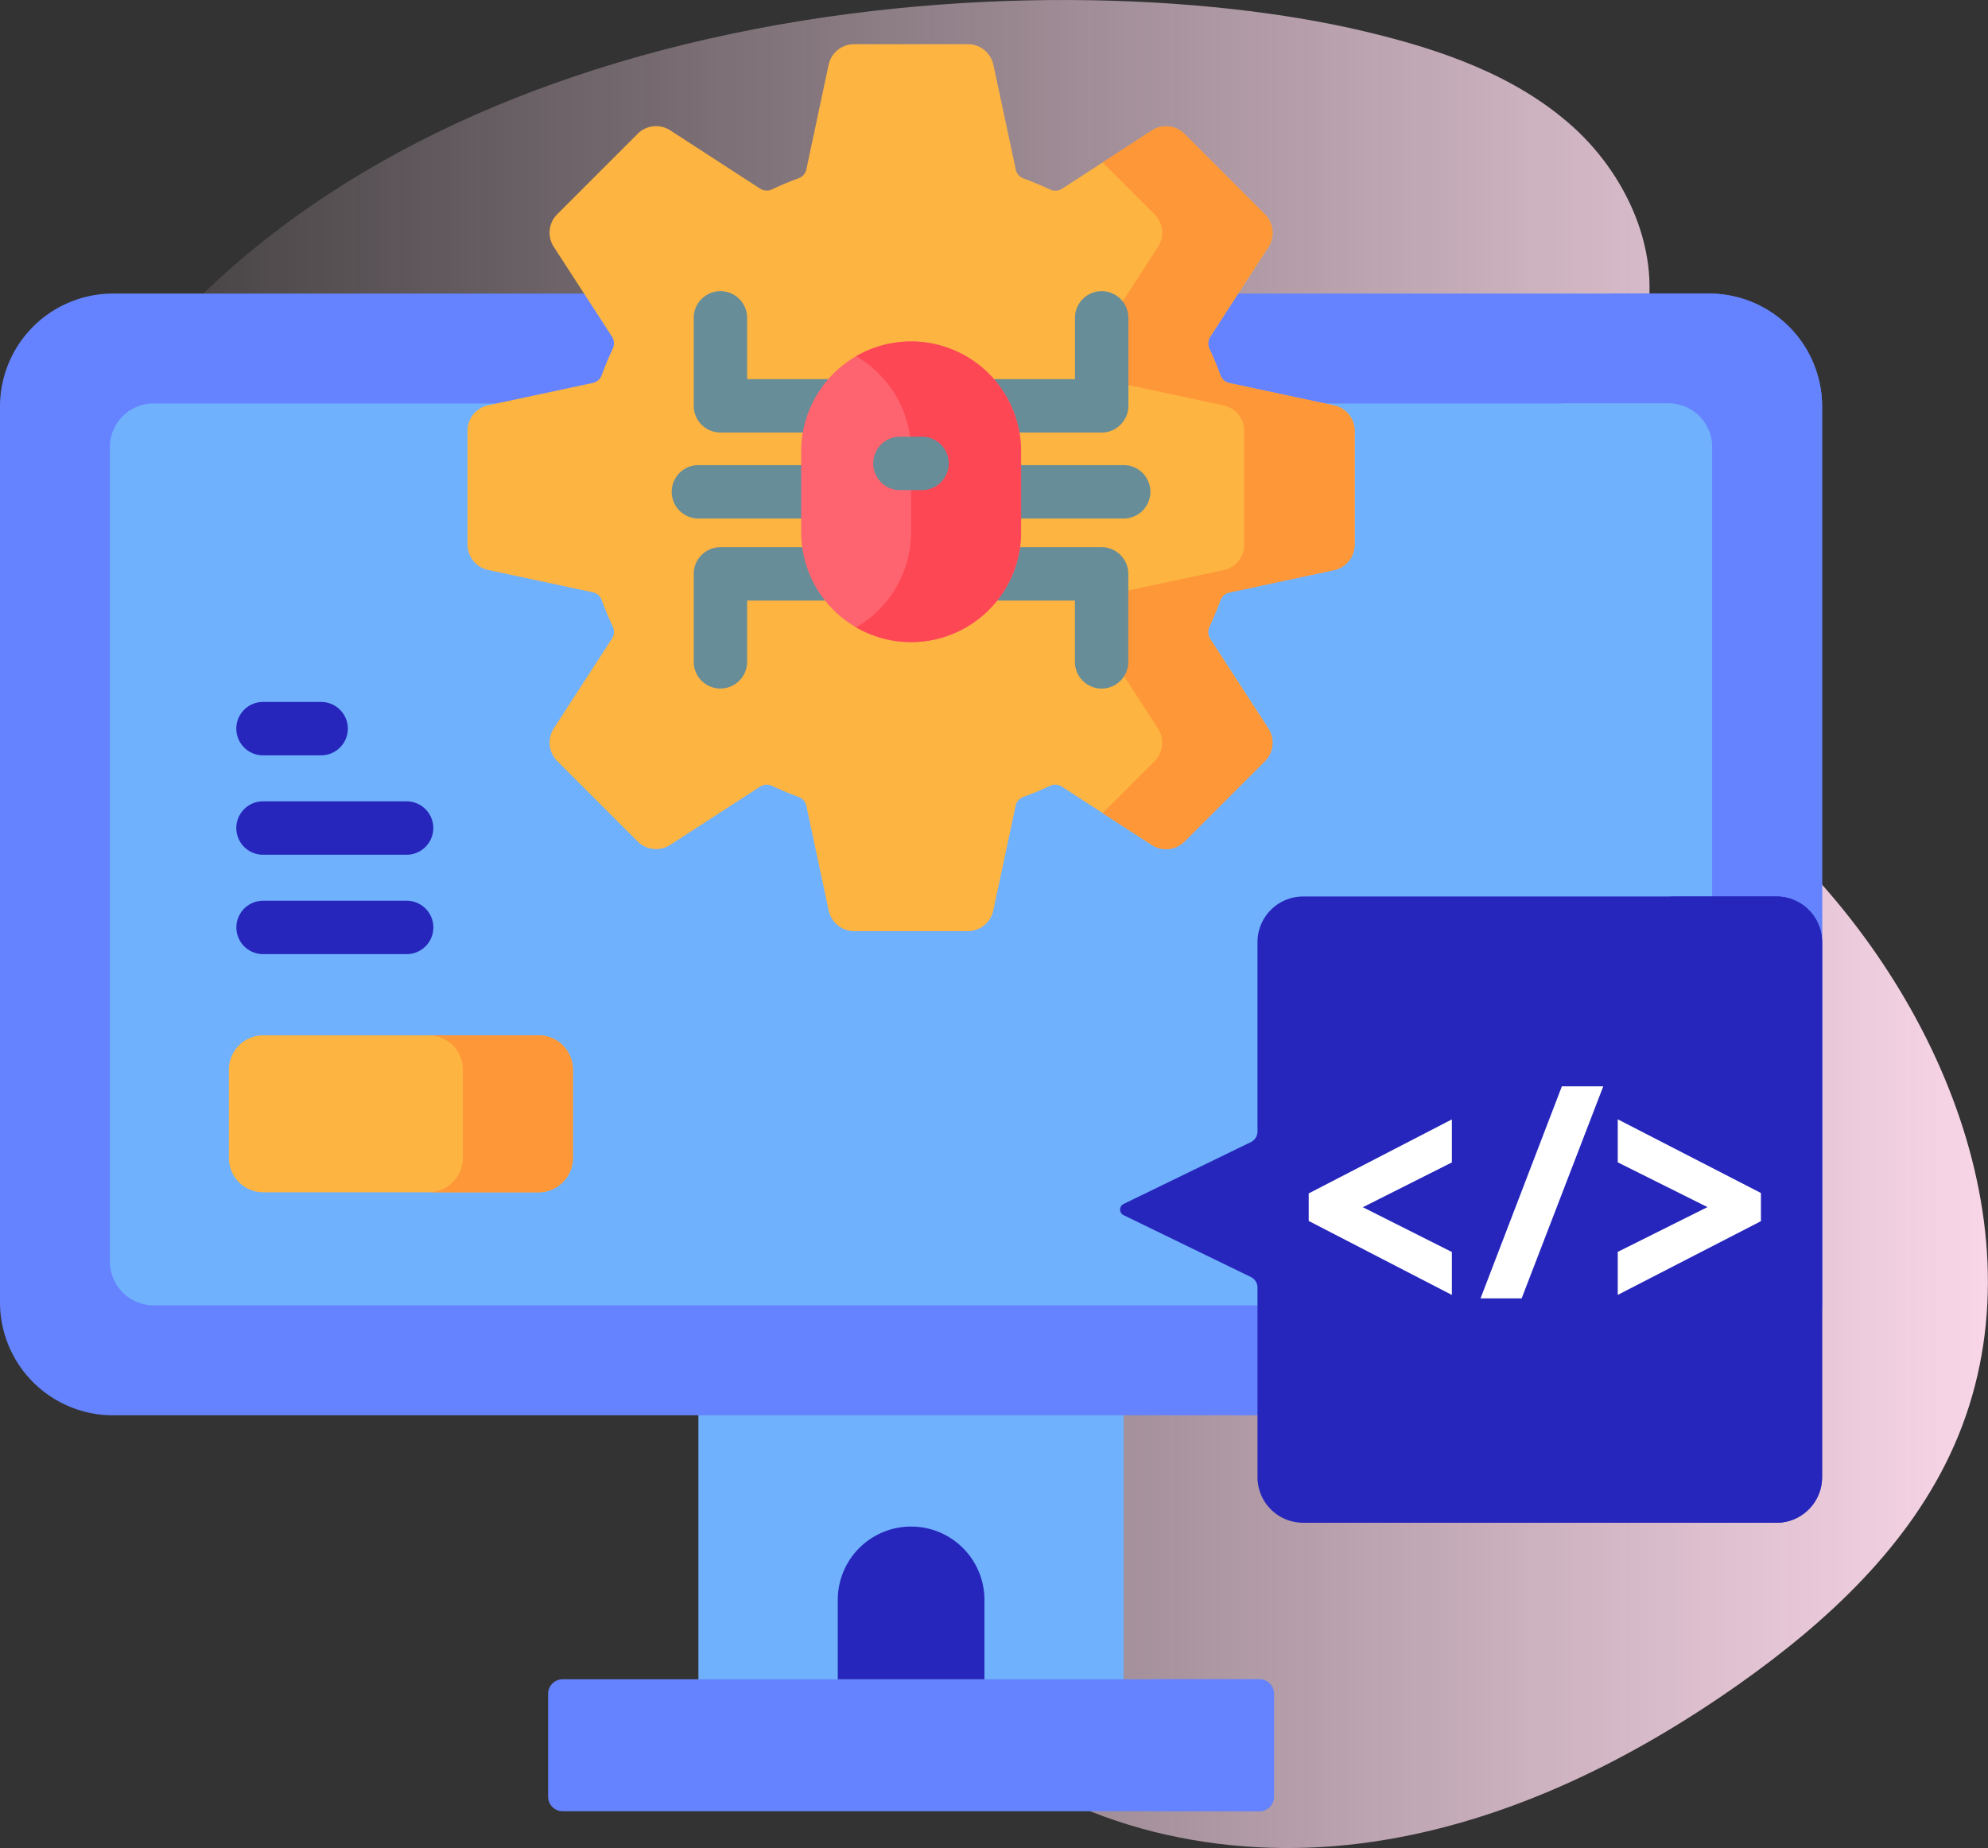
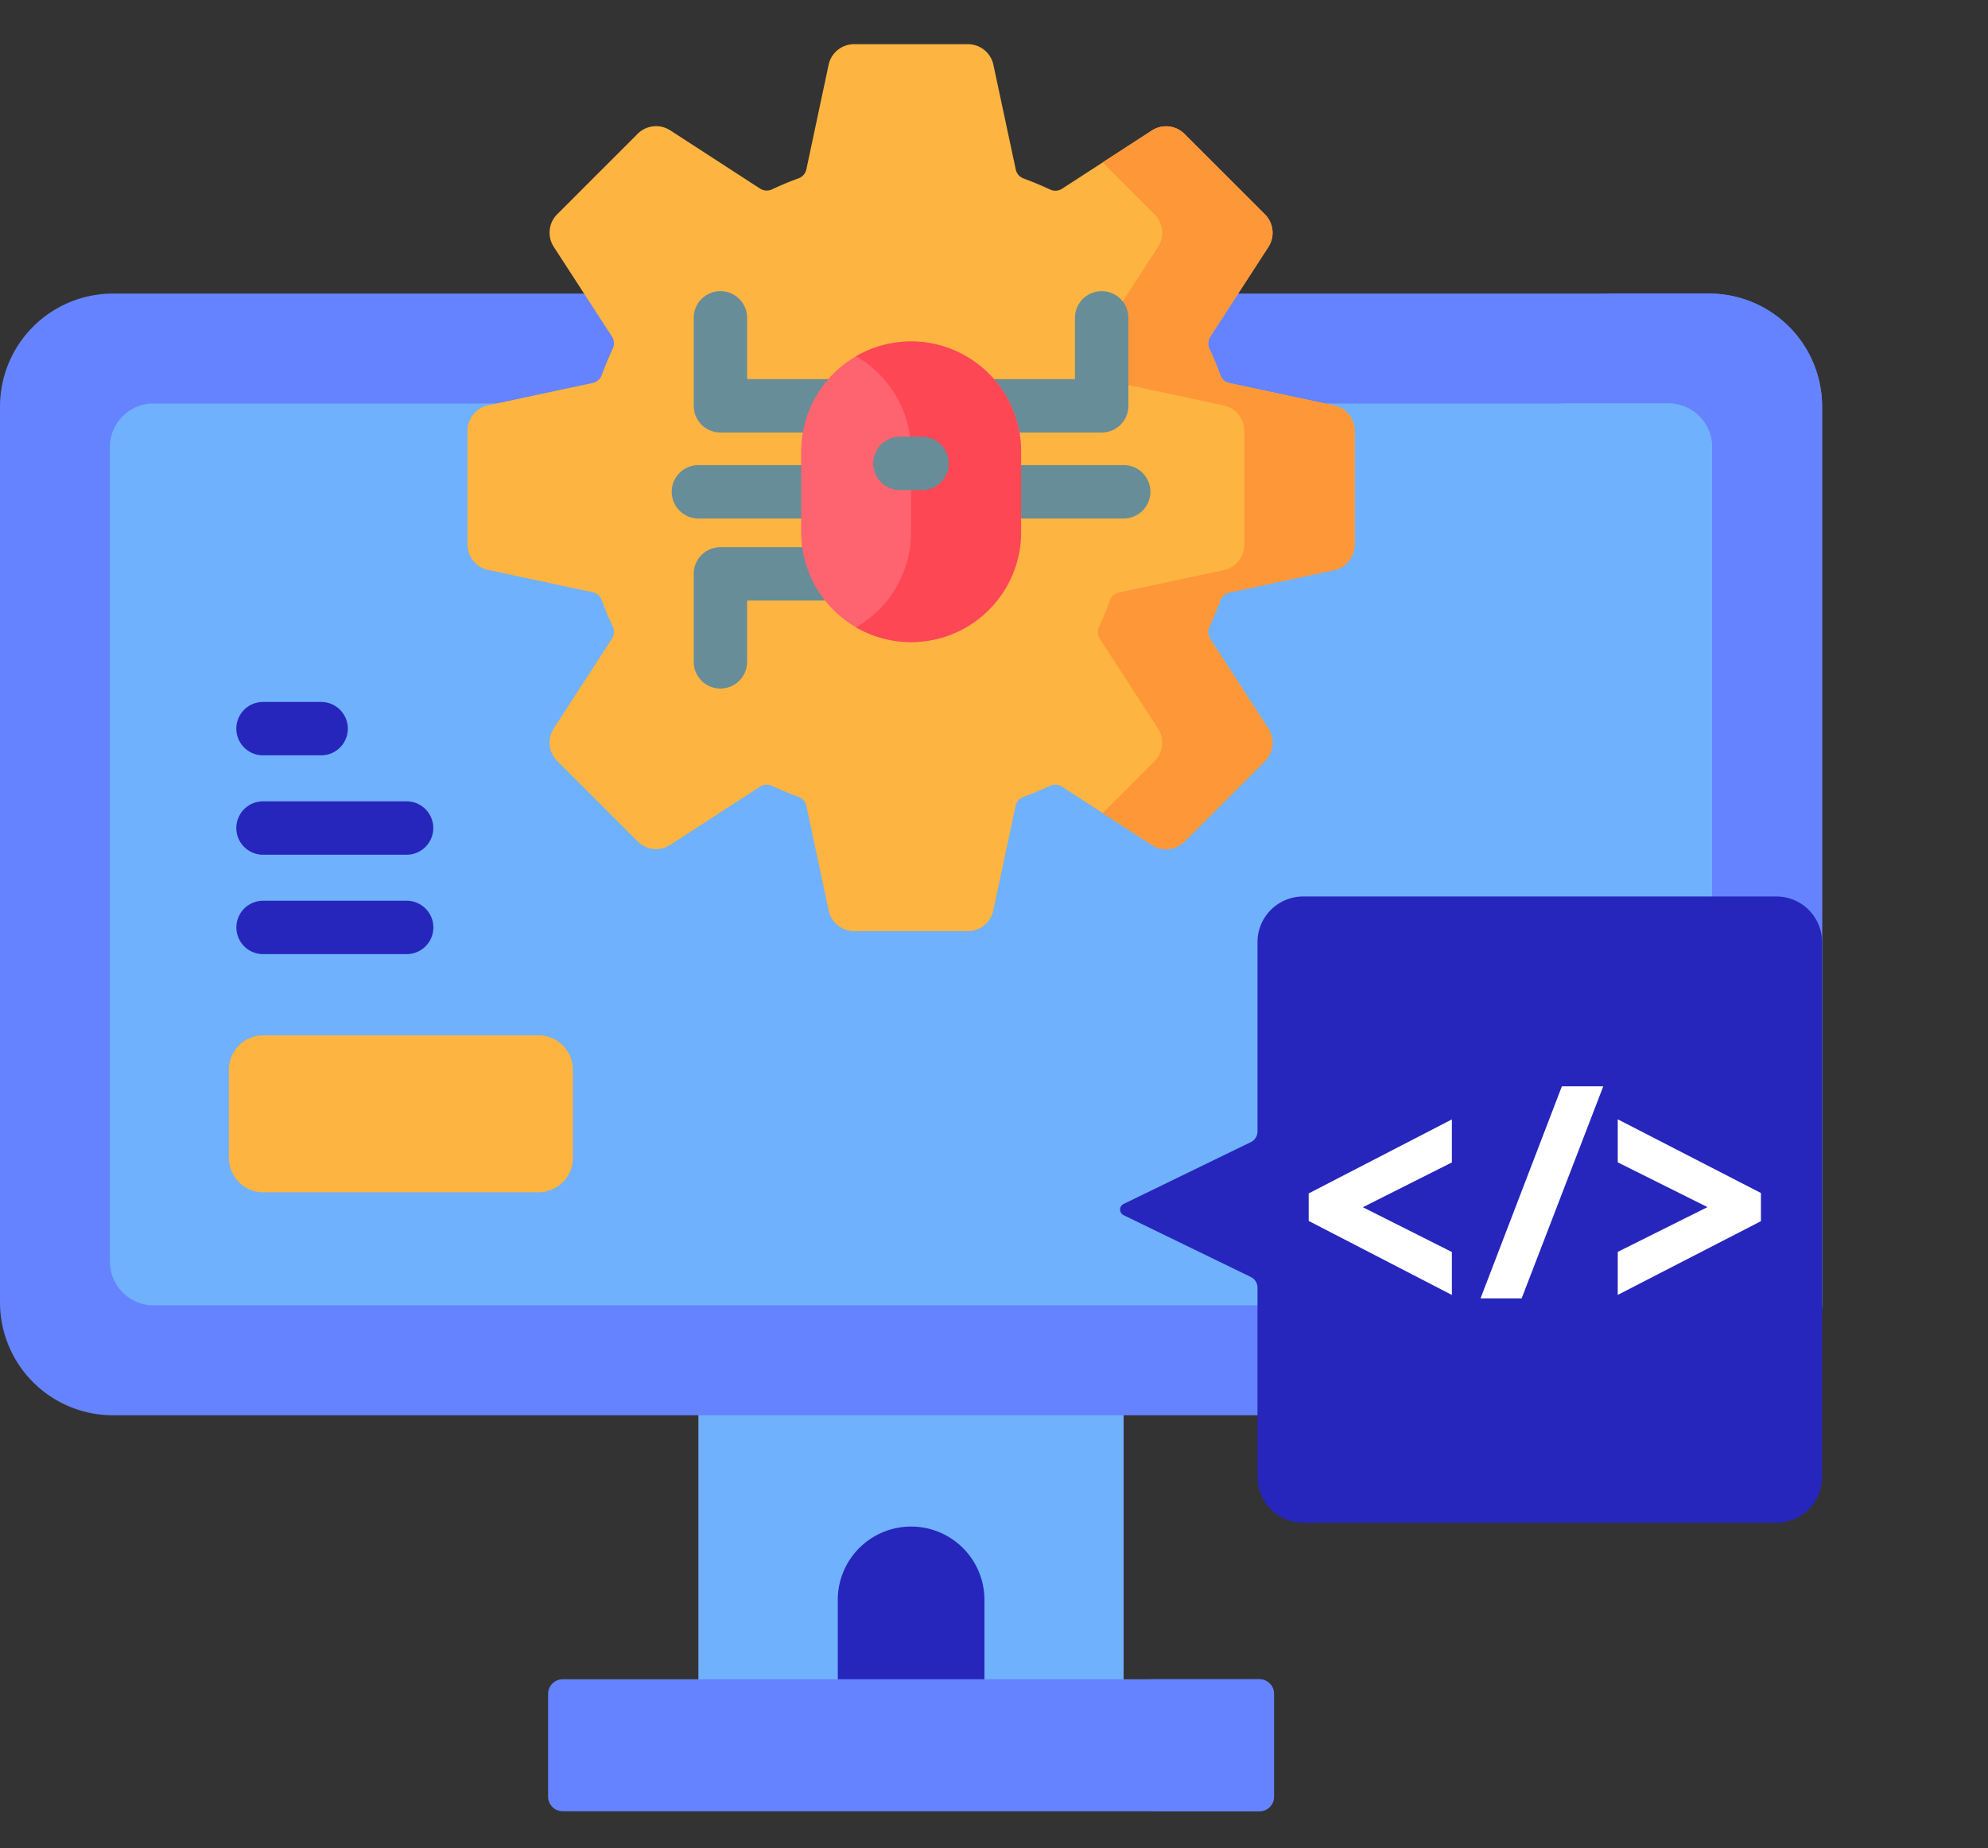
<svg xmlns="http://www.w3.org/2000/svg" width="90" height="83.667" viewBox="0 0 90 83.667">
  <rect x="0" y="0" width="90" height="83.667" fill="#333333" stroke="none" />
  <defs>
    <linearGradient id="linear-gradient" y1="0.5" x2="1" y2="0.5" gradientUnits="objectBoundingBox">
      <stop offset="0" stop-color="#ffdbed" stop-opacity="0" />
      <stop offset="1" stop-color="#ffdbed" />
    </linearGradient>
  </defs>
  <g id="comprehensive-test-coverage" transform="translate(740 -3233.752)">
-     <path id="Path_20522" data-name="Path 20522" d="M3.575,23.288C-.638,30.213-1.083,42.2,2,49.7c2.705,6.566,8.082,12.728,15.14,13.5,2.6.284,5.249-.18,7.818.288,8.834,1.609,12.12,12.5,18.986,18.284,4.778,4.027,11.408,5.453,17.608,4.677s12.006-3.583,17.116-7.176c4.035-2.84,7.811-6.332,9.8-10.847,4.174-9.464-.737-20.83-8.365-27.815-2.376-2.176-5.024-4.095-7.009-6.632s-3.249-5.922-2.3-9c.755-2.457,2.786-4.361,3.555-6.815,1.049-3.337-.534-7.078-3.129-9.425S65.194,5.219,61.786,4.41C47.534,1.017,16.293,2.38,3.575,23.288Z" transform="translate(-739.999 3230.765)" fill="url(#linear-gradient)" />
    <g id="software_2_" data-name="software (2)" transform="translate(-740 3228.026)">
      <path id="Path_54513" data-name="Path 54513" d="M196.249,380.309H215.5v16.044H196.249Z" transform="translate(-164.631 -312.555)" fill="#6fb1fc" />
      <path id="Path_54514" data-name="Path 54514" d="M77.373,128.567H5.116A5.116,5.116,0,0,1,0,123.451V82.9a5.116,5.116,0,0,1,5.116-5.116H77.373A5.116,5.116,0,0,1,82.489,82.9v40.555a5.116,5.116,0,0,1-5.116,5.116Z" transform="translate(0 -58.767)" fill="#6583fe" />
      <path id="Path_54515" data-name="Path 54515" d="M454.317,77.779h-4.979a5.116,5.116,0,0,1,5.116,5.116v40.555a5.116,5.116,0,0,1-5.116,5.116h4.979a5.116,5.116,0,0,0,5.116-5.116V82.9a5.116,5.116,0,0,0-5.116-5.116Z" transform="translate(-376.944 -58.767)" fill="#6583fe" />
      <path id="Path_54516" data-name="Path 54516" d="M30.9,147.538V110.66a1.976,1.976,0,0,1,1.976-1.976h68.58a1.976,1.976,0,0,1,1.976,1.976v36.878a1.976,1.976,0,0,1-1.976,1.976H32.881a1.976,1.976,0,0,1-1.976-1.976Z" transform="translate(-25.926 -84.692)" fill="#6fb1fc" />
      <path id="Path_54517" data-name="Path 54517" d="M442.905,108.684h-4.979a1.976,1.976,0,0,1,1.976,1.976v36.878a1.976,1.976,0,0,1-1.976,1.976h4.979a1.976,1.976,0,0,0,1.976-1.976V110.66A1.976,1.976,0,0,0,442.905,108.684Z" transform="translate(-367.371 -84.692)" fill="#6fb1fc" />
      <path id="Path_54518" data-name="Path 54518" d="M186.212,473.163H154.675a.663.663,0,0,1-.663-.663v-4.649a.663.663,0,0,1,.663-.663h31.537a.663.663,0,0,1,.663.663V472.5A.663.663,0,0,1,186.212,473.163Z" transform="translate(-129.199 -385.437)" fill="#6583fe" />
      <path id="Path_54519" data-name="Path 54519" d="M327.946,467.187h-4.979a.663.663,0,0,1,.663.663V472.5a.663.663,0,0,1-.663.663h4.979a.663.663,0,0,0,.663-.663V467.85A.663.663,0,0,0,327.946,467.187Z" transform="translate(-270.933 -385.436)" fill="#6583fe" />
      <path id="Path_54520" data-name="Path 54520" d="M242.036,430.89H235.4v-3.651a3.32,3.32,0,0,1,6.639,0v3.651Z" transform="translate(-197.472 -349.139)" fill="#2626bc" />
      <path id="Path_54521" data-name="Path 54521" d="M171.513,30.383V25.235a1.18,1.18,0,0,0-.934-1.154l-4.744-1.012a.554.554,0,0,1-.4-.355q-.223-.613-.5-1.2a.555.555,0,0,1,.035-.537l2.637-4.068a1.181,1.181,0,0,0-.156-1.477l-3.641-3.641a1.18,1.18,0,0,0-1.477-.156l-4.068,2.637a.555.555,0,0,1-.537.035q-.588-.274-1.2-.5a.555.555,0,0,1-.355-.4L155.159,8.66A1.18,1.18,0,0,0,154,7.726h-5.148a1.18,1.18,0,0,0-1.154.934L146.69,13.4a.554.554,0,0,1-.355.4q-.613.223-1.2.5a.555.555,0,0,1-.537-.035l-4.068-2.637a1.18,1.18,0,0,0-1.477.156l-3.641,3.641a1.18,1.18,0,0,0-.156,1.477l2.637,4.068a.555.555,0,0,1,.035.537q-.274.588-.5,1.2a.555.555,0,0,1-.4.355l-4.744,1.012a1.18,1.18,0,0,0-.934,1.154v5.148a1.18,1.18,0,0,0,.934,1.154l4.744,1.012a.555.555,0,0,1,.4.355q.223.613.5,1.2a.555.555,0,0,1-.035.537l-2.637,4.068a1.181,1.181,0,0,0,.156,1.477l3.641,3.641a1.18,1.18,0,0,0,1.477.156l4.068-2.637a.555.555,0,0,1,.537-.035q.588.274,1.2.5a.555.555,0,0,1,.355.4l1.012,4.744a1.18,1.18,0,0,0,1.154.934H154a1.18,1.18,0,0,0,1.154-.934l1.012-4.744a.554.554,0,0,1,.355-.4q.613-.223,1.2-.5a.555.555,0,0,1,.537.035l4.068,2.637a1.18,1.18,0,0,0,1.477-.156l3.641-3.641a1.18,1.18,0,0,0,.156-1.477l-2.637-4.068a.555.555,0,0,1-.035-.537q.274-.588.5-1.2a.555.555,0,0,1,.4-.355l4.744-1.012a1.181,1.181,0,0,0,.934-1.155Z" transform="translate(-110.186)" fill="#fdb441" />
      <g id="Group_71975" data-name="Group 71975" transform="translate(49.698 11.442)">
        <path id="Path_54522" data-name="Path 54522" d="M319.162,43.432l-4.744-1.013a.555.555,0,0,1-.4-.355c-.15-.409-.315-.81-.5-1.2a.554.554,0,0,1,.034-.537l2.638-4.068a1.181,1.181,0,0,0-.155-1.477l-3.642-3.641a1.179,1.179,0,0,0-1.476-.157l-2.232,1.447,2.352,2.351a1.181,1.181,0,0,1,.155,1.477l-2.638,4.068a.555.555,0,0,0-.034.537c.182.392.348.793.5,1.2a.555.555,0,0,0,.4.355l4.744,1.013a1.181,1.181,0,0,1,.934,1.154v5.149a1.18,1.18,0,0,1-.934,1.154L309.42,51.9a.554.554,0,0,0-.4.356q-.224.613-.5,1.2a.557.557,0,0,0,.034.538l2.638,4.068a1.181,1.181,0,0,1-.155,1.477l-2.351,2.35,2.231,1.446a1.179,1.179,0,0,0,1.476-.155l3.642-3.64a1.181,1.181,0,0,0,.155-1.477L313.552,54a.557.557,0,0,1-.034-.538q.273-.587.5-1.2a.554.554,0,0,1,.4-.356l4.744-1.013a1.18,1.18,0,0,0,.934-1.154V44.586a1.181,1.181,0,0,0-.934-1.154Z" transform="translate(-308.466 -30.794)" fill="#fe9738" />
      </g>
      <path id="Path_54523" data-name="Path 54523" d="M346.524,249.3v24.222a2.066,2.066,0,0,1-2.065,2.065H323.029a2.066,2.066,0,0,1-2.065-2.065v-8.58a.534.534,0,0,0-.3-.48l-5.761-2.8a.282.282,0,0,1,0-.508l5.761-2.8a.534.534,0,0,0,.3-.48V249.3a2.066,2.066,0,0,1,2.065-2.065h21.429a2.065,2.065,0,0,1,2.065,2.065Z" transform="translate(-264.035 -200.922)" fill="#2626bc" />
-       <path id="Path_54524" data-name="Path 54524" d="M473.254,247.235h-4.979a2.066,2.066,0,0,1,2.065,2.065v24.222a2.066,2.066,0,0,1-2.065,2.065h4.979a2.066,2.066,0,0,0,2.065-2.065V249.3A2.066,2.066,0,0,0,473.254,247.235Z" transform="translate(-392.83 -200.921)" fill="#2626bc" />
      <g id="Group_71976" data-name="Group 71976" transform="translate(10.699 37.505)">
        <path id="Path_54528" data-name="Path 54528" d="M67.614,194.978h2.631a1.208,1.208,0,1,0,0-2.417H67.614a1.208,1.208,0,1,0,0,2.417Z" transform="translate(-66.406 -192.561)" fill="#2626bc" />
        <path id="Path_54529" data-name="Path 54529" d="M67.614,222.907h6.5a1.208,1.208,0,1,0,0-2.417h-6.5a1.208,1.208,0,1,0,0,2.417Z" transform="translate(-66.406 -215.99)" fill="#2626bc" />
        <path id="Path_54530" data-name="Path 54530" d="M74.117,248.42h-6.5a1.208,1.208,0,1,0,0,2.417h6.5a1.208,1.208,0,0,0,0-2.417Z" transform="translate(-66.406 -239.42)" fill="#2626bc" />
      </g>
      <path id="Path_54531" data-name="Path 54531" d="M78.333,293.336H65.873a1.557,1.557,0,0,1-1.557-1.557v-3.994a1.557,1.557,0,0,1,1.557-1.557H78.333a1.557,1.557,0,0,1,1.557,1.557v3.994A1.557,1.557,0,0,1,78.333,293.336Z" transform="translate(-53.954 -233.631)" fill="#fdb441" />
-       <path id="Path_54532" data-name="Path 54532" d="M125.389,286.228H120.41a1.557,1.557,0,0,1,1.557,1.557v3.994a1.557,1.557,0,0,1-1.557,1.557h4.979a1.557,1.557,0,0,0,1.557-1.557v-3.994A1.557,1.557,0,0,0,125.389,286.228Z" transform="translate(-101.01 -233.632)" fill="#fe9738" />
      <g id="Group_71978" data-name="Group 71978" transform="translate(30.41 18.908)">
        <g id="Group_71977" data-name="Group 71977" transform="translate(0 0)">
          <path id="Path_54533" data-name="Path 54533" d="M201.926,81.117h-4.579V78.341a1.208,1.208,0,0,0-2.417,0v3.983a1.208,1.208,0,0,0,1.208,1.208h5.787a1.208,1.208,0,1,0,0-2.417Z" transform="translate(-193.934 -77.133)" fill="#678d98" />
          <path id="Path_54534" data-name="Path 54534" d="M272.429,83.533a1.208,1.208,0,0,0,1.208-1.208V78.341a1.208,1.208,0,0,0-2.417,0v2.775H266.5a1.208,1.208,0,0,0,0,2.417h5.925Z" transform="translate(-252.964 -77.133)" fill="#678d98" />
          <path id="Path_54535" data-name="Path 54535" d="M201.424,149.074h-5.286a1.208,1.208,0,0,0-1.208,1.208v3.983a1.208,1.208,0,0,0,2.417,0v-2.775h4.078a1.208,1.208,0,0,0,0-2.417Z" transform="translate(-193.934 -137.483)" fill="#678d98" />
-           <path id="Path_54536" data-name="Path 54536" d="M275.785,149.074H270.5a1.208,1.208,0,1,0,0,2.417h4.072v2.775a1.208,1.208,0,0,0,2.417,0v-3.983A1.208,1.208,0,0,0,275.785,149.074Z" transform="translate(-256.319 -137.483)" fill="#678d98" />
          <path id="Path_54537" data-name="Path 54537" d="M195.452,128.427a1.208,1.208,0,0,0,0-2.417h-5.494a1.208,1.208,0,0,0,0,2.417Z" transform="translate(-188.75 -118.135)" fill="#678d98" />
          <path id="Path_54538" data-name="Path 54538" d="M281.44,126.01h-5.381a1.208,1.208,0,1,0,0,2.417h5.381a1.208,1.208,0,1,0,0-2.417Z" transform="translate(-260.979 -118.135)" fill="#678d98" />
        </g>
        <path id="Path_54539" data-name="Path 54539" d="M230.074,104.883A4.979,4.979,0,0,1,225.1,99.9V96.252a4.979,4.979,0,1,1,9.958,0V99.9A4.979,4.979,0,0,1,230.074,104.883Z" transform="translate(-219.239 -88.995)" fill="#fe646f" />
        <path id="Path_54540" data-name="Path 54540" d="M243.037,91.272a4.955,4.955,0,0,0-2.49.668,4.976,4.976,0,0,1,2.49,4.311V99.9a4.976,4.976,0,0,1-2.49,4.312,4.978,4.978,0,0,0,7.469-4.311V96.251A4.979,4.979,0,0,0,243.037,91.272Z" transform="translate(-232.202 -88.994)" fill="#fd4755" />
        <path id="Path_54541" data-name="Path 54541" d="M247.613,118.039h-1a1.208,1.208,0,1,0,0,2.417h1a1.208,1.208,0,0,0,0-2.417Z" transform="translate(-236.281 -111.449)" fill="#678d98" />
      </g>
      <g id="Group_71979" data-name="Group 71979" transform="translate(59.247 54.904)">
        <g id="Group_71369" data-name="Group 71369" transform="translate(0 1.495)">
          <path id="Path_53883" data-name="Path 53883" d="M305.647,129.193l6.482,3.351V130.6l-4.031-2.028,4.031-2.028v-1.948l-6.482,3.351Z" transform="translate(-305.647 -124.591)" fill="#fff" />
        </g>
        <g id="Group_71370" data-name="Group 71370" transform="translate(7.78)">
          <path id="Path_53884" data-name="Path 53884" d="M351.161,125.449h1.861l3.695-9.6h-1.874Z" transform="translate(-351.161 -115.847)" fill="#fff" />
        </g>
        <g id="Group_71371" data-name="Group 71371" transform="translate(13.991 1.496)">
          <path id="Path_53885" data-name="Path 53885" d="M387.492,124.6v1.948l4.061,2.027-4.061,2.027v1.948l6.435-3.313.047-.024v-1.276Z" transform="translate(-387.492 -124.6)" fill="#fff" />
        </g>
      </g>
    </g>
  </g>
</svg>